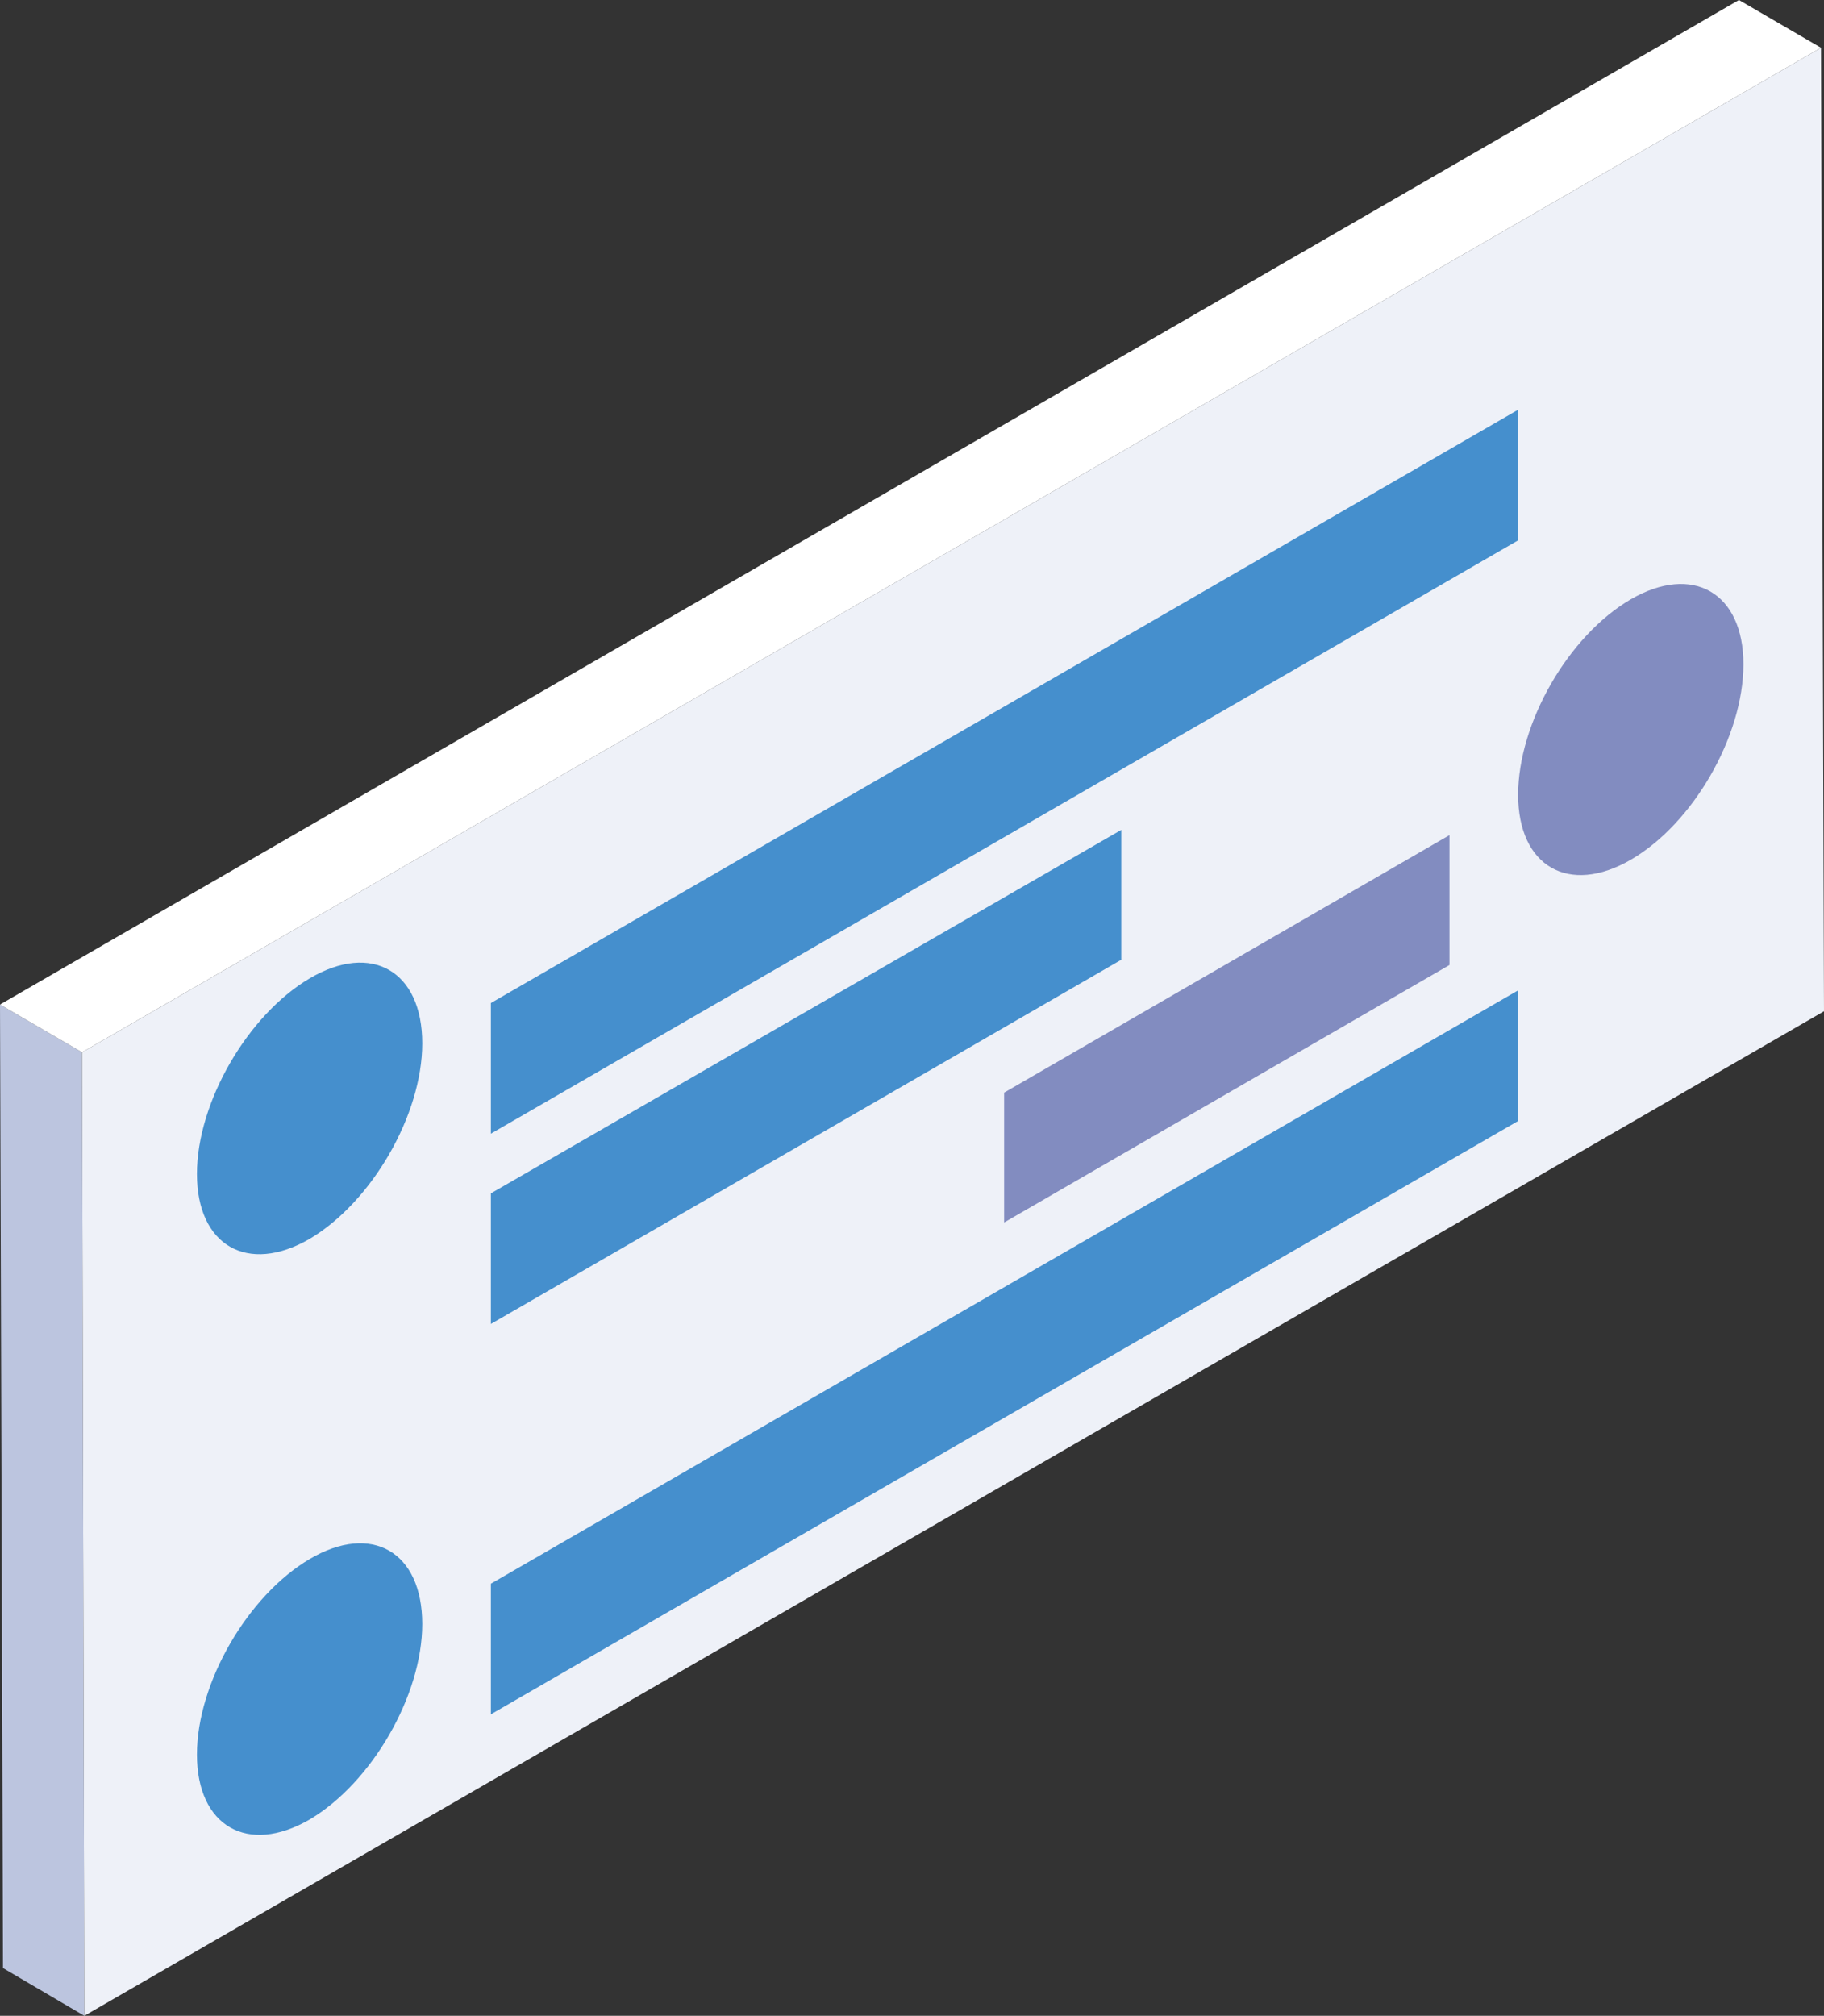
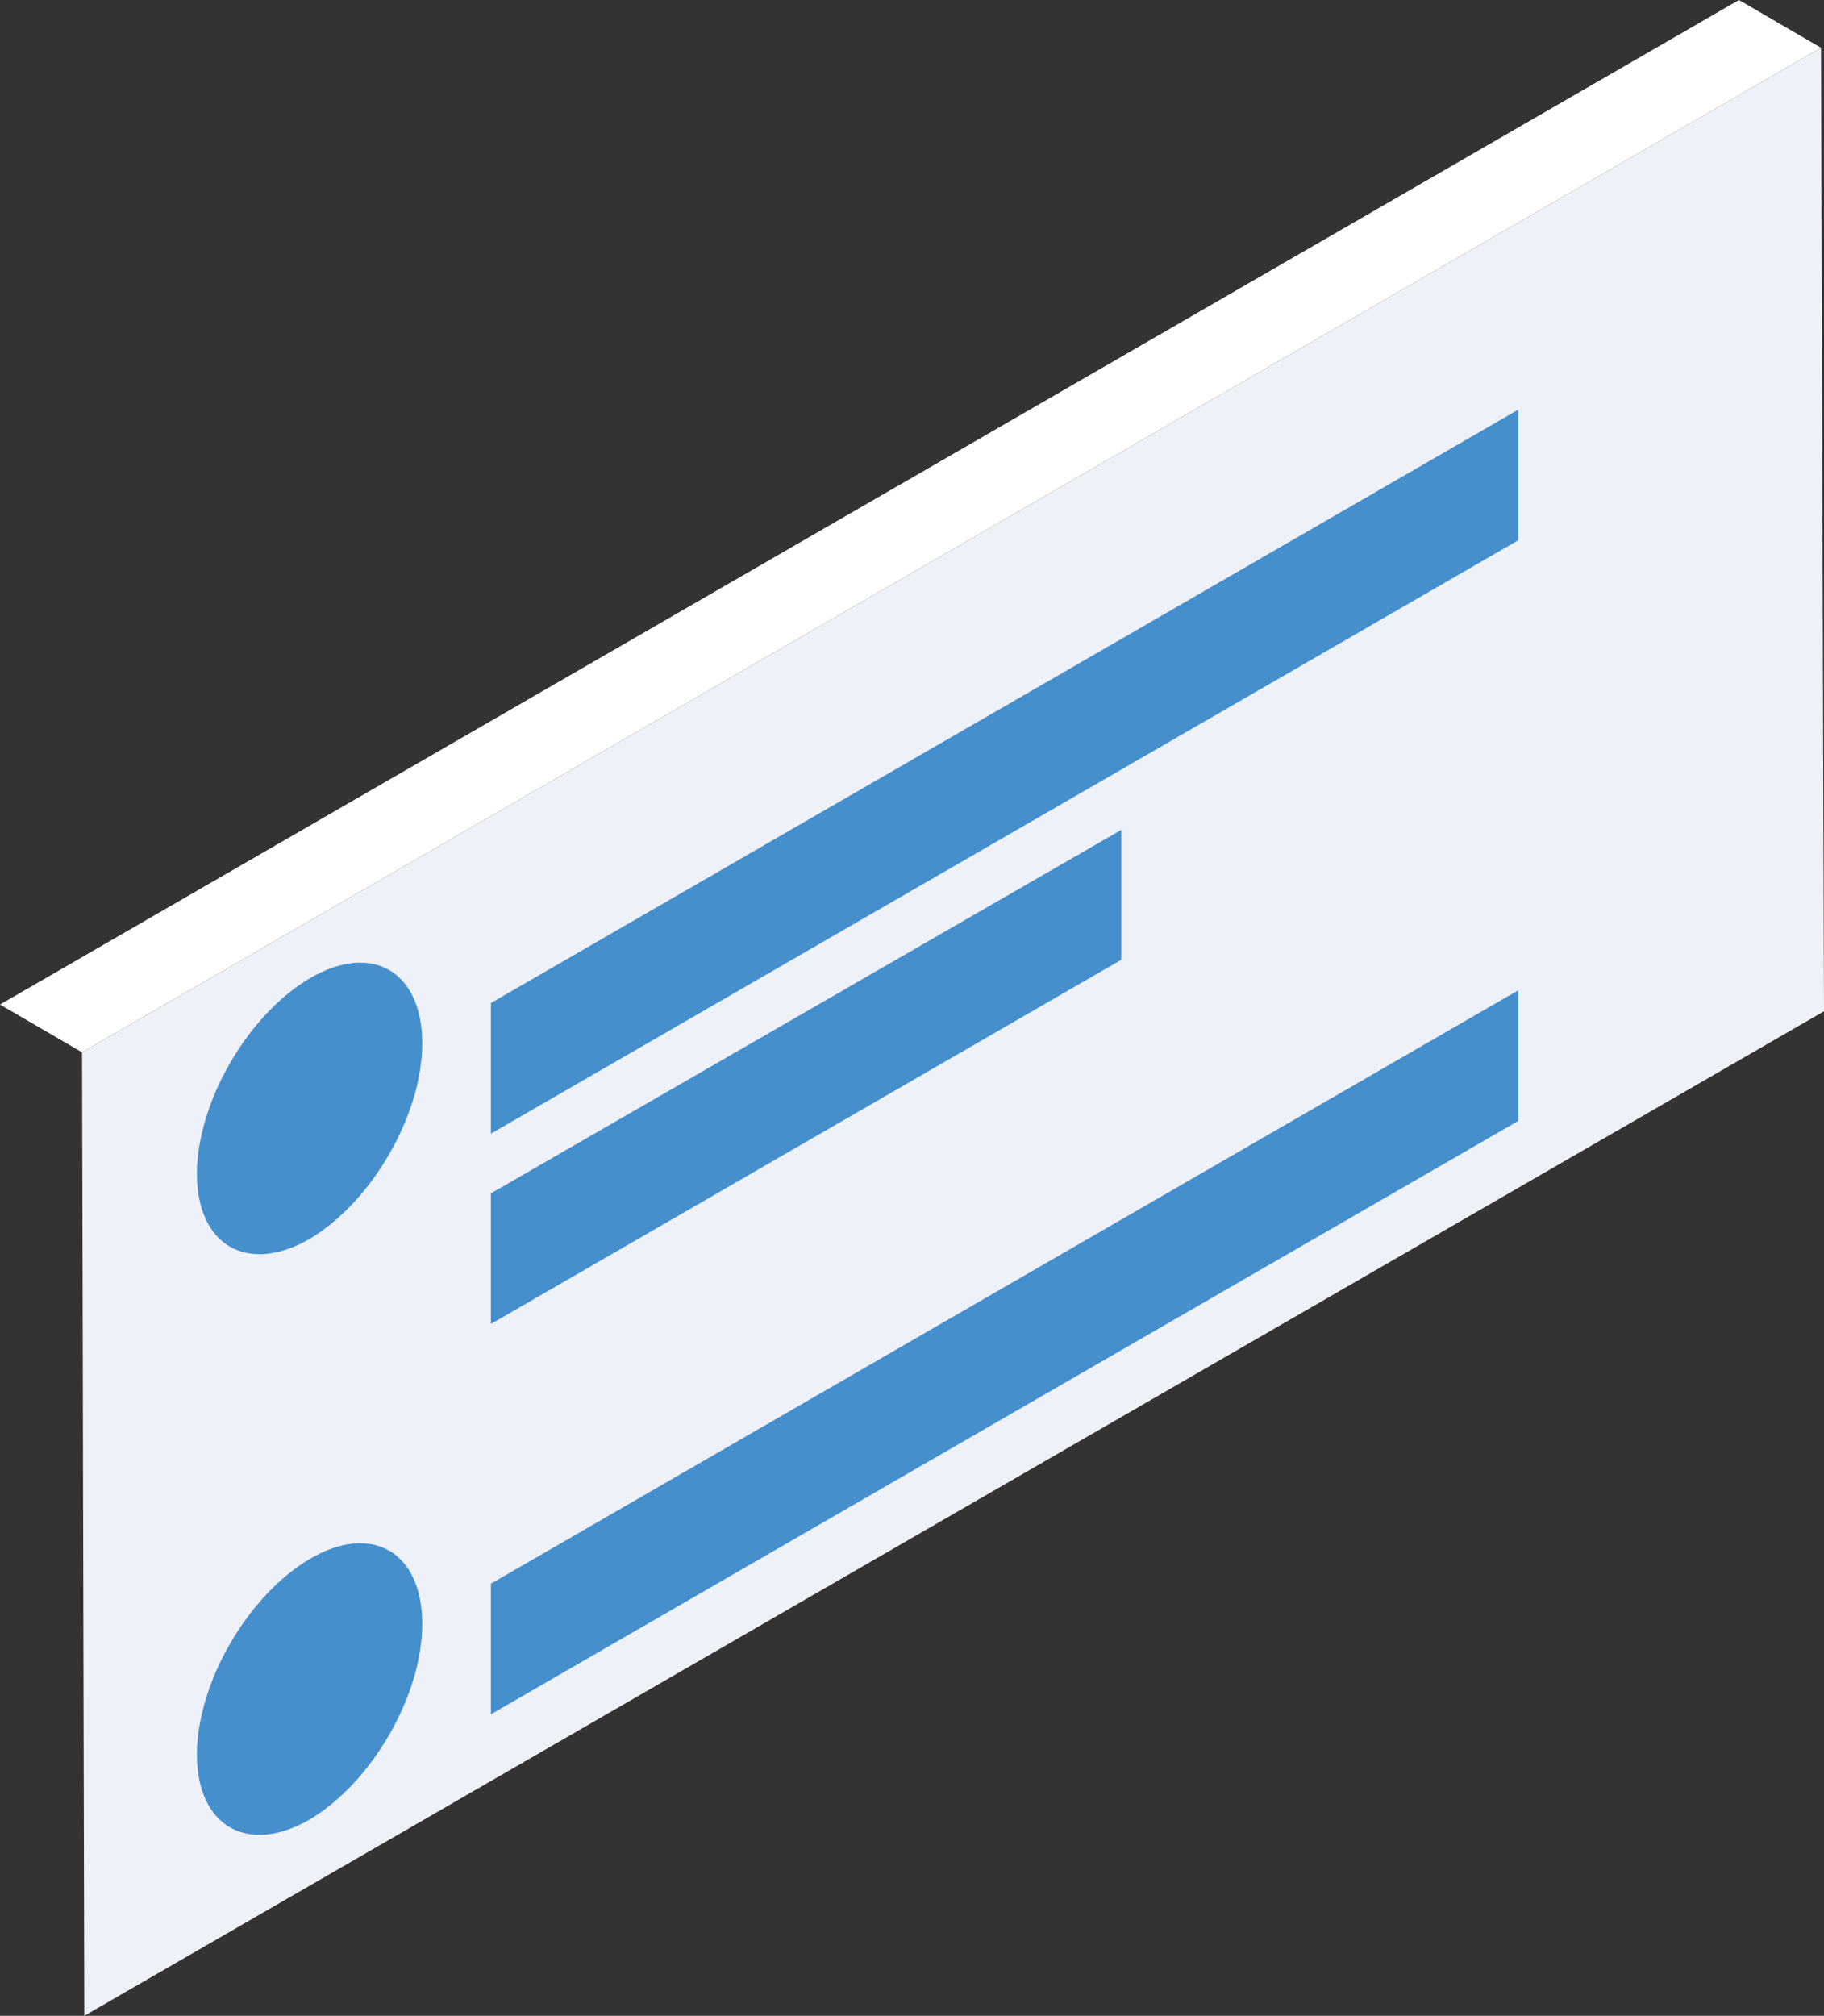
<svg xmlns="http://www.w3.org/2000/svg" version="1.1" id="Ebene_1" x="0" y="0" viewBox="0 0 244.5 270.1" xml:space="preserve">
  <rect x="0" y="0" width="244.5" height="270.1" fill="#333333" stroke="none" />
  <style>
    .st4{fill:#458FCD}.st5{fill:#828CC0}
  </style>
-   <path fill="#BCC5DF" d="M11.3 270.1L.4 263.7 0 134.6l11 6.4z" />
  <path fill="#FFF" d="M11 141l-11-6.4L233.1 0l11 6.4z" />
-   <path fill="#EEF1F8" d="M244.1 6.4l.4 129.1L11.3 270.1 11 141z" />
+   <path fill="#EEF1F8" d="M244.1 6.4l.4 129.1L11.3 270.1 11 141" />
  <g>
    <path class="st4" d="M56.6 139.8c0 9.6-6.8 21.3-15.1 26.2-8.3 4.8-15.1.9-15.1-8.7s6.8-21.3 15.1-26.2c8.3-4.9 15.1-1 15.1 8.7zM203.5 54.9L65.8 134.4v17.5l137.7-79.5zM56.6 217.6c0 9.6-6.8 21.3-15.1 26.2-8.3 4.8-15.1.9-15.1-8.7s6.8-21.3 15.1-26.2c8.3-4.9 15.1-1 15.1 8.7zM203.5 132.7L65.8 212.2v17.5l137.7-79.5zM150.3 111.2l-84.5 48.7v17.5l84.5-48.8z" />
-     <path class="st5" d="M203.5 106.5c0 9.6 6.8 13.5 15.1 8.7 8.3-4.8 15.1-16.5 15.1-26.2 0-9.6-6.8-13.5-15.1-8.7-8.4 4.9-15.1 16.6-15.1 26.2zM134.6 146.4l59.7-34.5v17.4l-59.7 34.5z" />
  </g>
</svg>